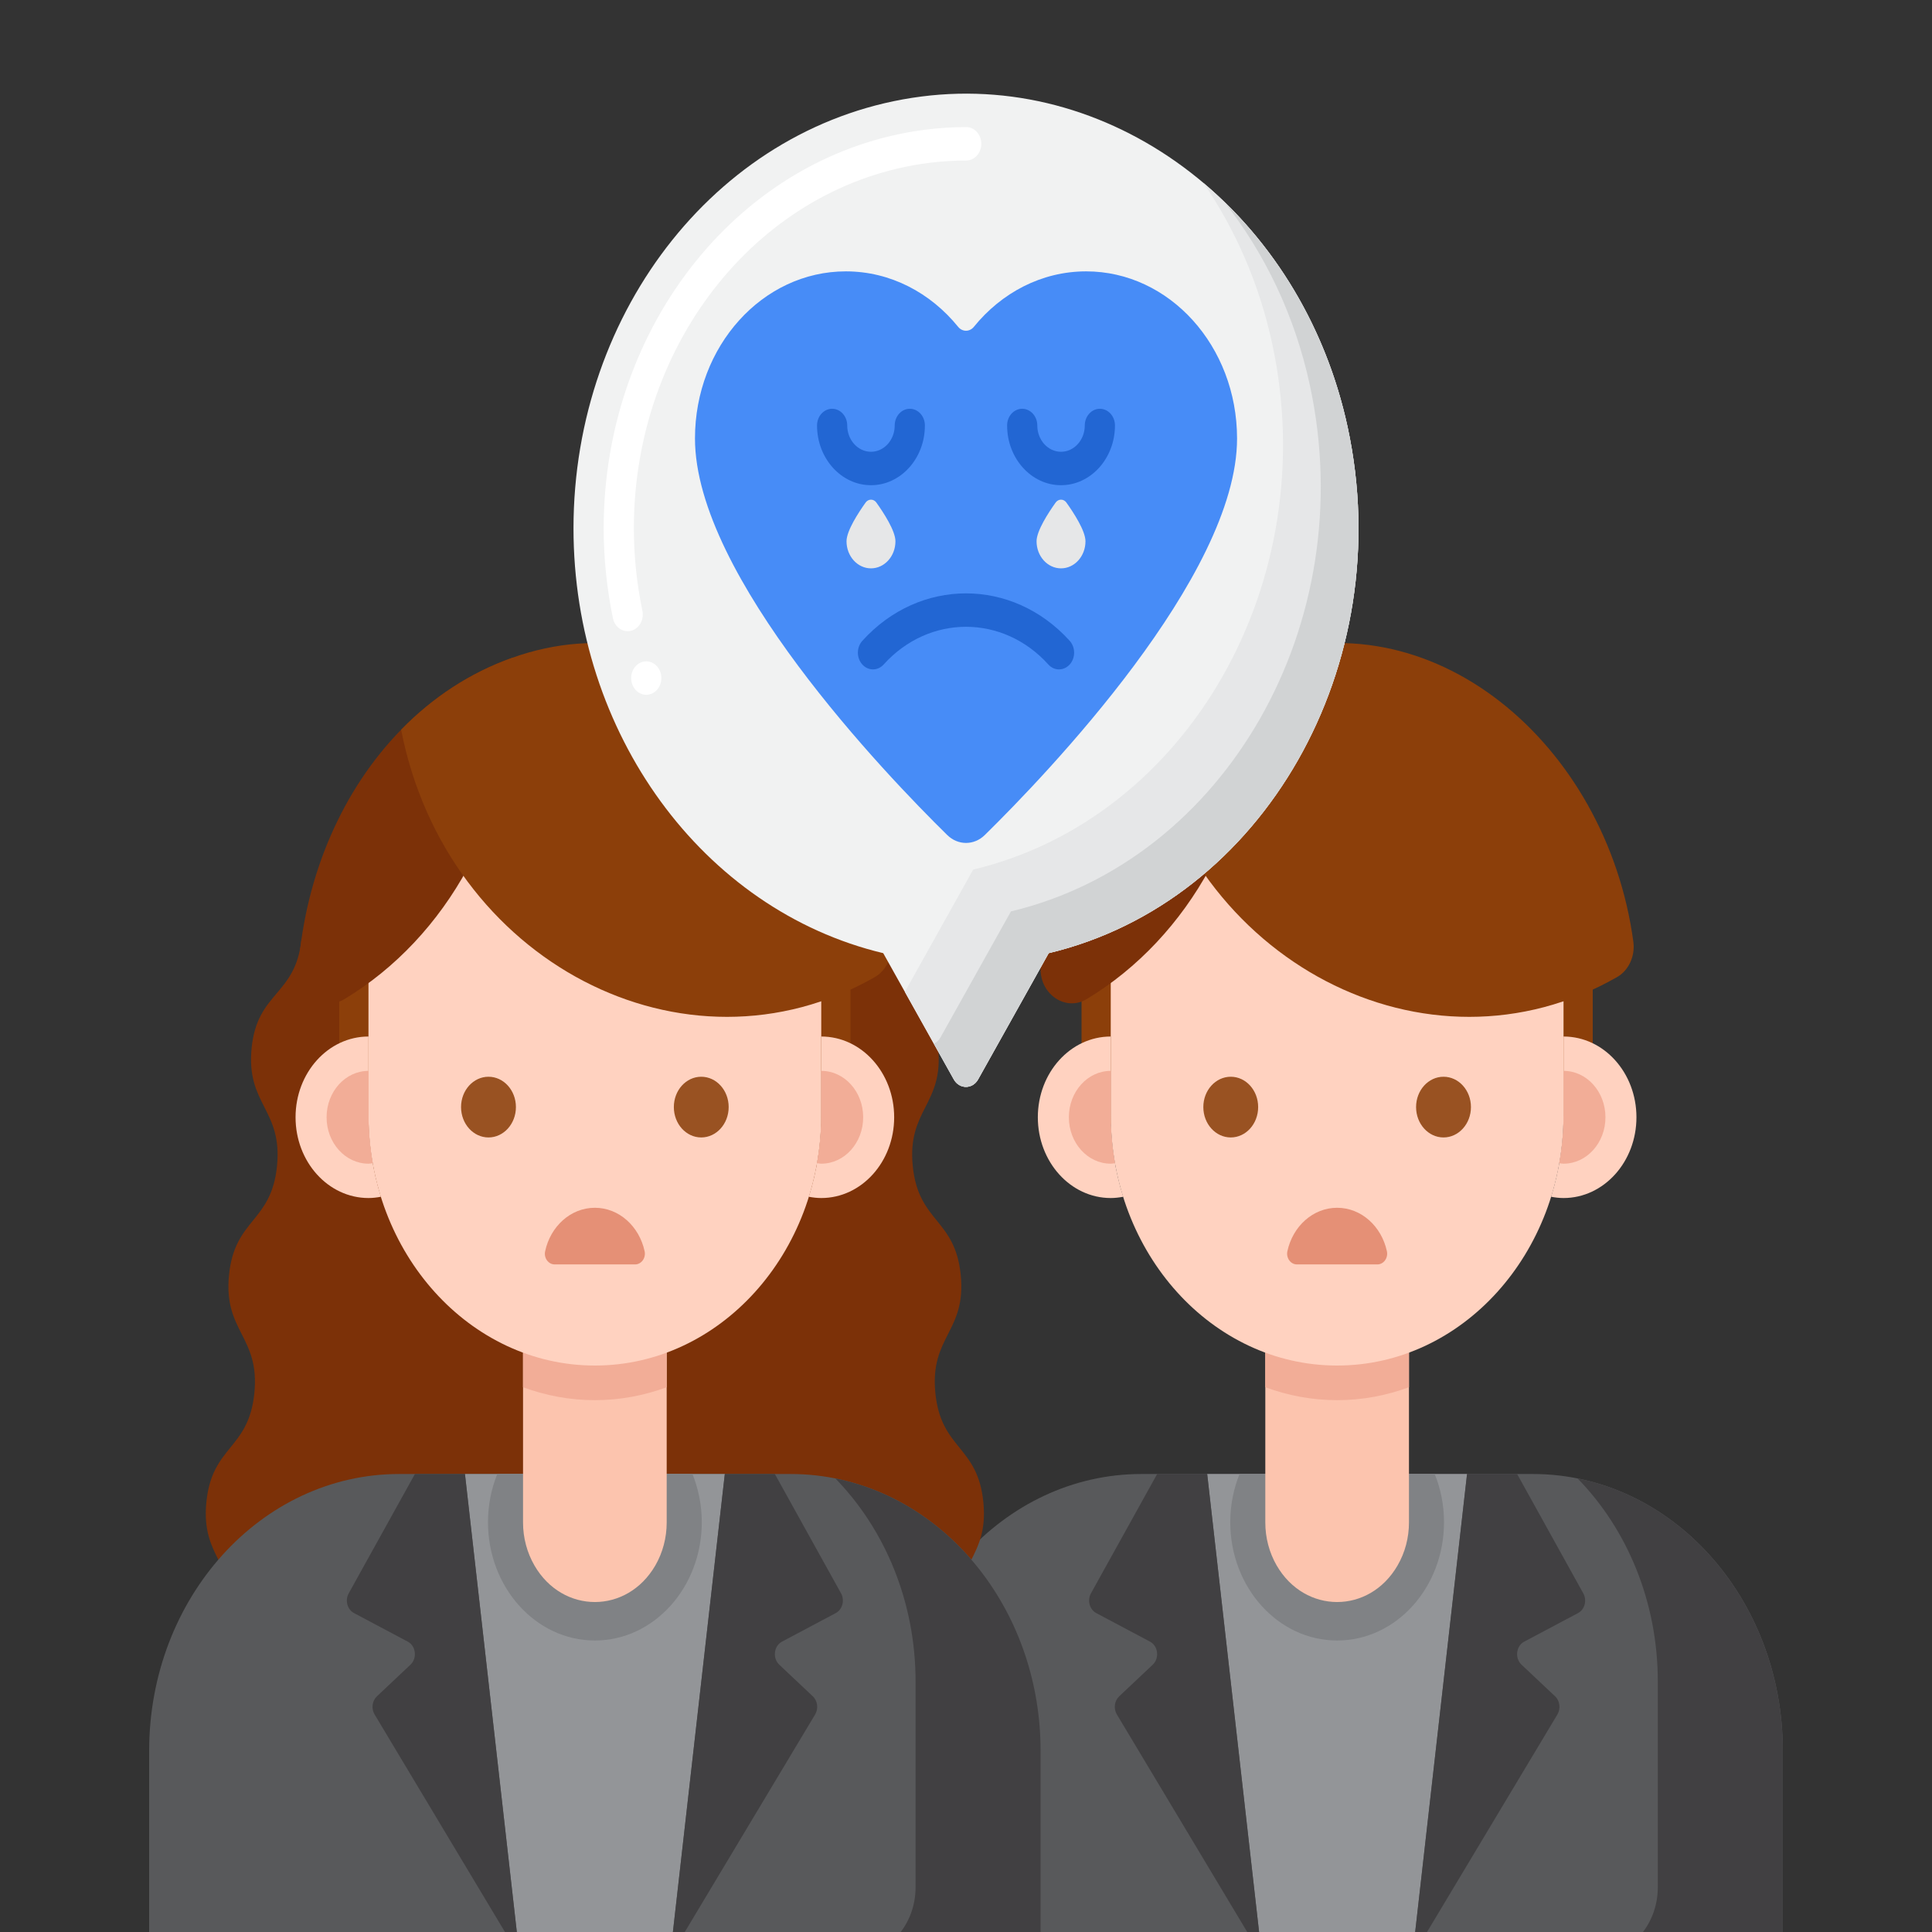
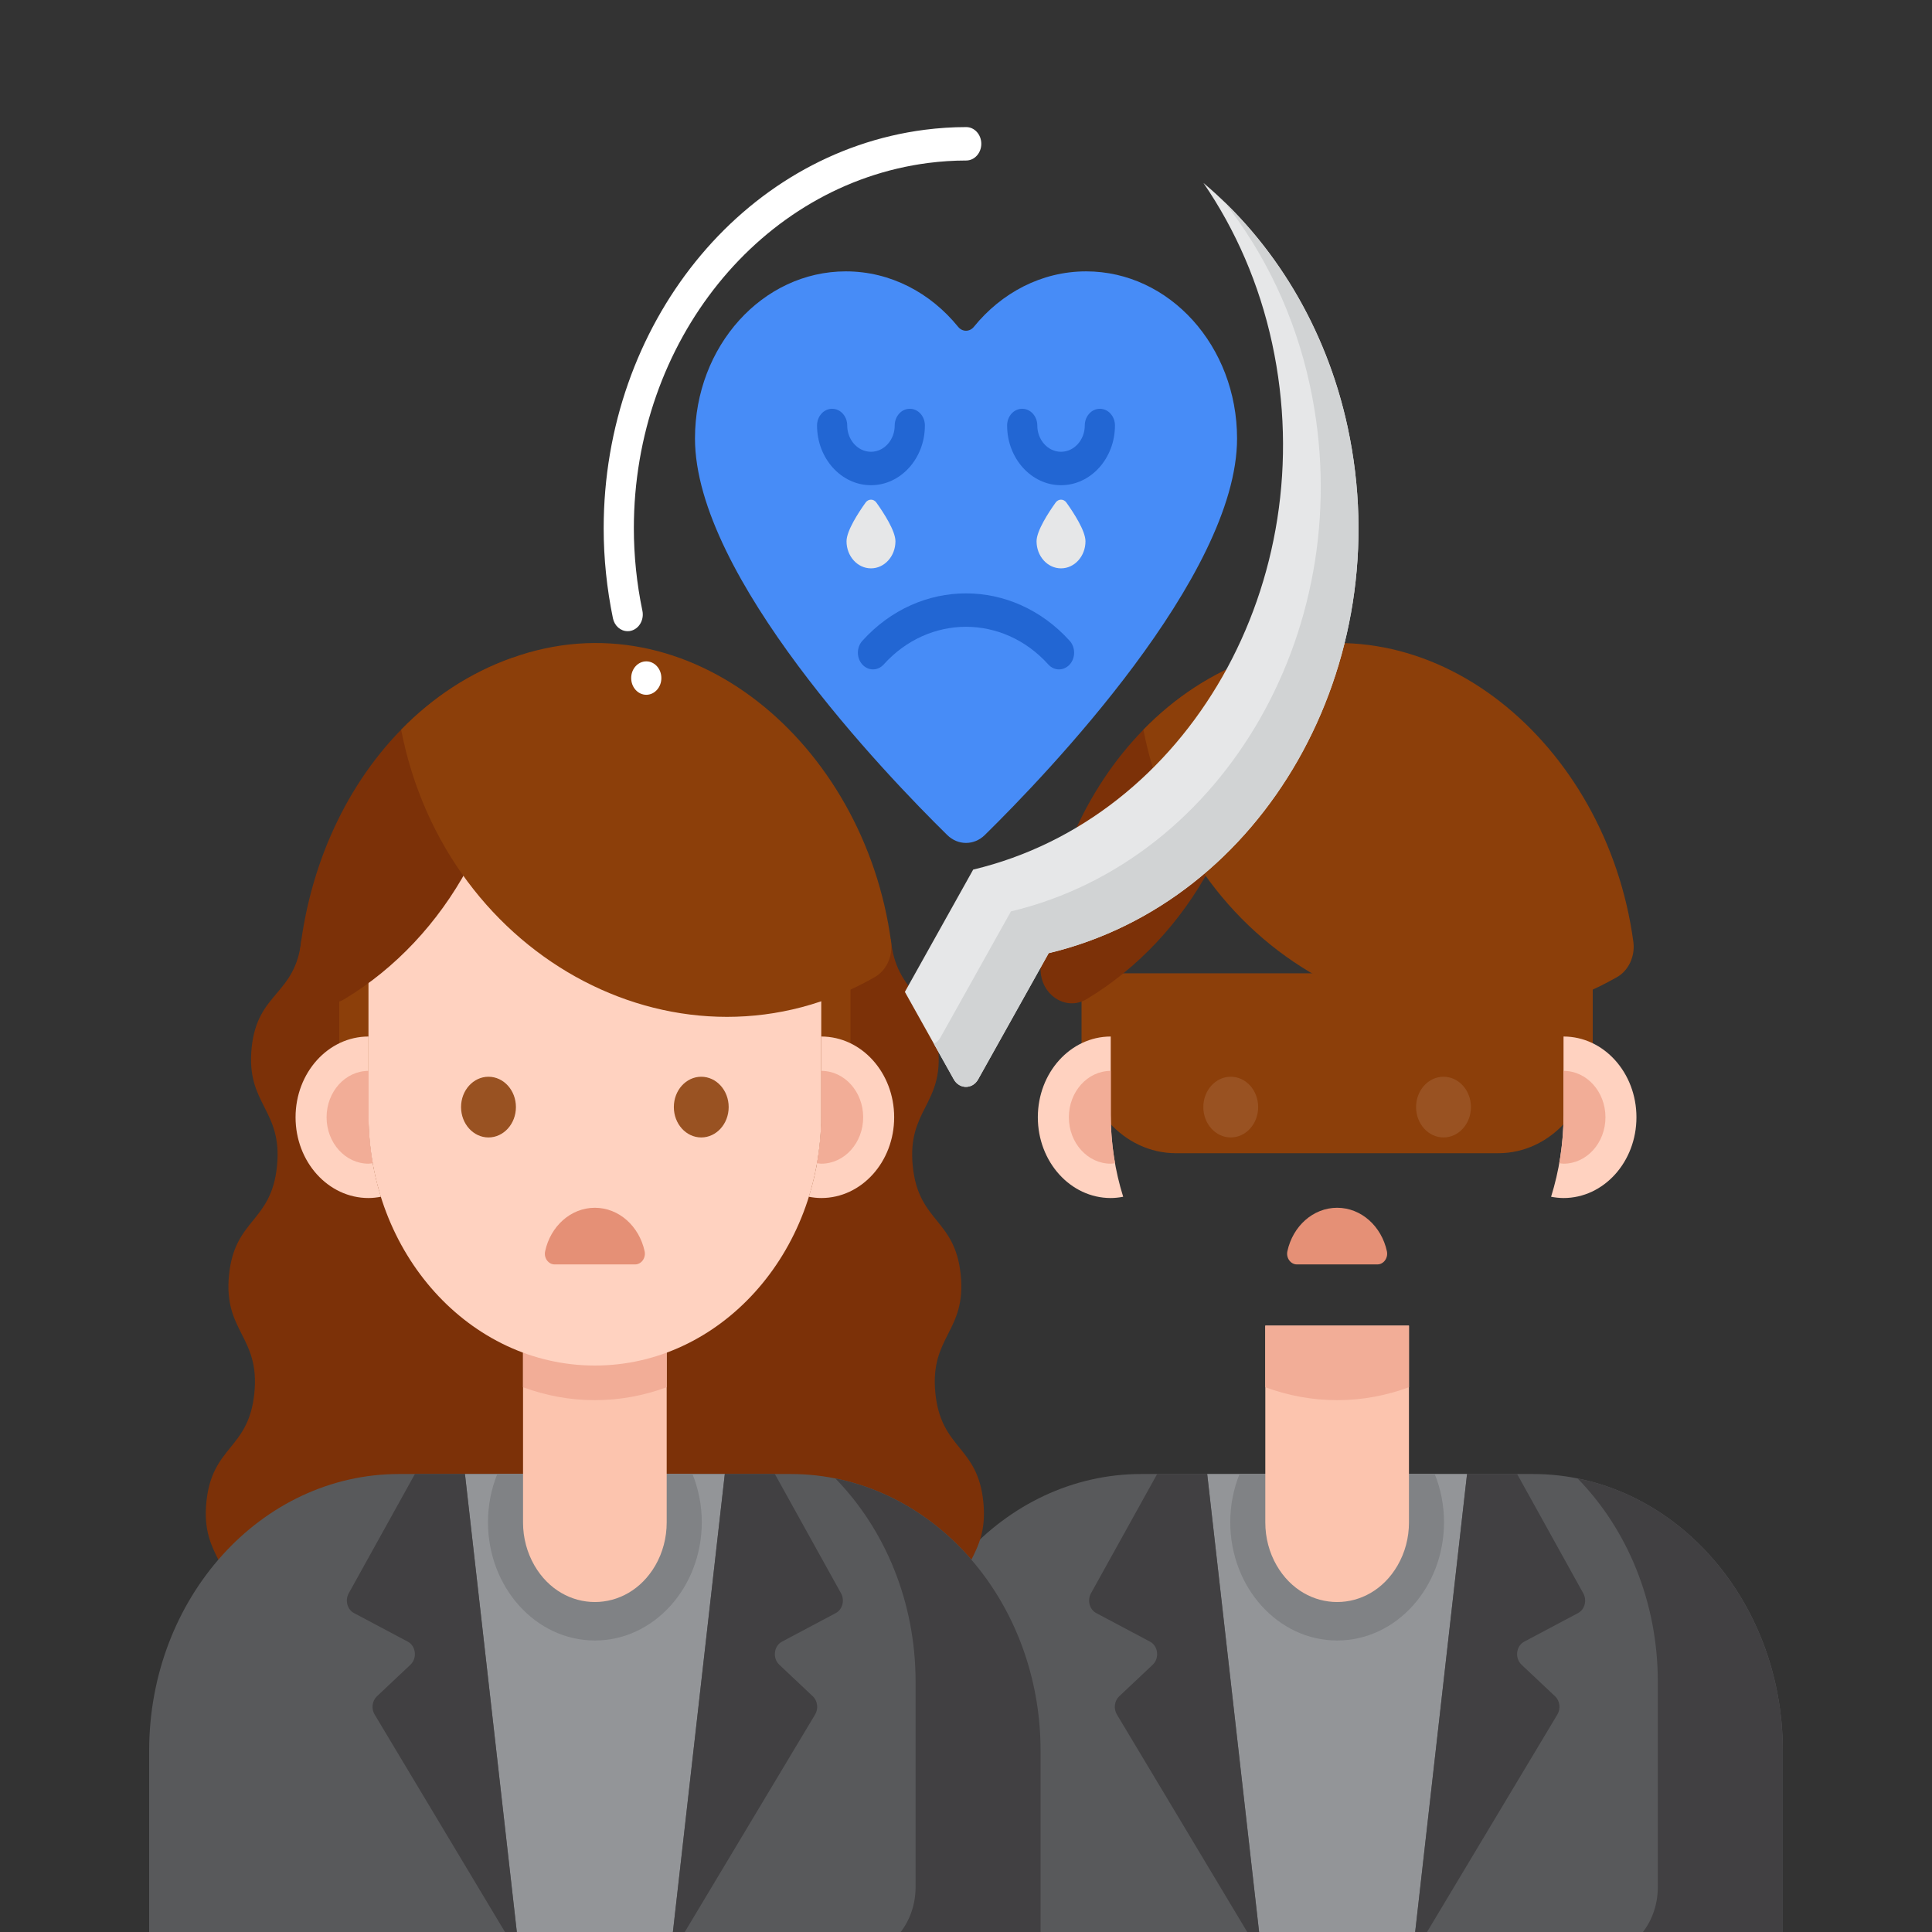
<svg xmlns="http://www.w3.org/2000/svg" width="50" height="50" viewBox="0 0 50 50" fill="none">
  <rect x="0" y="0" width="50" height="50" fill="#333333" stroke="none" />
  <g clip-path="url(#clip0_5_715)">
    <path d="M46.14 45.312V50.632C46.14 51.622 45.415 52.423 44.522 52.423H24.688C23.794 52.423 23.07 51.622 23.07 50.632V45.312C23.07 41.355 25.967 38.147 29.54 38.147H39.669C43.243 38.147 46.14 41.355 46.14 45.312Z" fill="#58595B" />
    <path d="M40.828 38.262C42.105 39.571 42.904 41.443 42.904 43.521V48.841C42.904 49.83 42.18 50.632 41.287 50.632H23.07C23.07 51.621 23.794 52.423 24.688 52.423H44.522C45.415 52.423 46.139 51.621 46.139 50.632V45.312C46.139 41.794 43.848 38.867 40.828 38.262Z" fill="#414042" />
    <path d="M36.35 52.424H32.86L31.242 38.147H34.605H37.967L36.35 52.424Z" fill="#939598" />
    <path d="M32.079 38.147C31.926 38.528 31.839 38.949 31.839 39.393C31.839 41.084 33.077 42.456 34.605 42.456C36.133 42.456 37.371 41.084 37.371 39.393C37.371 38.949 37.284 38.528 37.13 38.147H32.079Z" fill="#808285" />
    <path d="M32.657 50.632L28.905 44.371C28.814 44.22 28.84 44.017 28.965 43.9L29.833 43.082C30.011 42.914 29.974 42.598 29.763 42.486L28.37 41.746C28.197 41.654 28.134 41.416 28.234 41.235L29.947 38.147H31.242L32.657 50.632Z" fill="#414042" />
    <path d="M36.553 50.632L40.305 44.371C40.395 44.22 40.37 44.017 40.245 43.9L39.377 43.082C39.198 42.914 39.235 42.598 39.446 42.486L40.84 41.746C41.013 41.654 41.076 41.416 40.975 41.235L39.263 38.147H37.967L36.553 50.632Z" fill="#414042" />
    <path d="M38.776 29.845H30.433C29.084 29.845 27.99 28.634 27.99 27.139V25.189H41.22V27.139C41.22 28.634 40.126 29.845 38.776 29.845Z" fill="#8C3F0A" />
    <path d="M32.746 34.307V39.402C32.746 39.796 32.848 40.182 33.04 40.514C33.772 41.776 35.438 41.776 36.169 40.514C36.362 40.182 36.464 39.796 36.464 39.402V34.307H32.746Z" fill="#FCC4AE" />
    <path d="M32.746 35.901C33.33 36.117 33.955 36.236 34.605 36.236C35.255 36.236 35.88 36.117 36.464 35.901V34.308H32.746V35.901Z" fill="#F2AD97" />
-     <path d="M34.605 35.34C31.369 35.34 28.746 32.435 28.746 28.852V25.485C28.746 21.902 31.369 18.997 34.605 18.997C37.84 18.997 40.464 21.902 40.464 25.485V28.852C40.464 32.435 37.84 35.34 34.605 35.34Z" fill="#FFD2C0" />
    <path d="M28.746 28.853V26.825C27.704 26.825 26.859 27.761 26.859 28.915C26.859 30.069 27.704 31.005 28.746 31.005C28.856 31.005 28.963 30.992 29.068 30.972C28.86 30.308 28.746 29.595 28.746 28.853Z" fill="#FFD2C0" />
    <path d="M40.464 26.825V28.853C40.464 29.595 40.349 30.308 40.142 30.972C40.247 30.992 40.354 31.005 40.464 31.005C41.506 31.005 42.351 30.069 42.351 28.915C42.351 27.761 41.506 26.825 40.464 26.825Z" fill="#FFD2C0" />
    <path d="M31.852 29.437C32.244 29.437 32.561 29.085 32.561 28.651C32.561 28.217 32.244 27.866 31.852 27.866C31.46 27.866 31.142 28.217 31.142 28.651C31.142 29.085 31.46 29.437 31.852 29.437Z" fill="#995222" />
    <path d="M37.358 29.437C37.75 29.437 38.068 29.085 38.068 28.651C38.068 28.217 37.75 27.866 37.358 27.866C36.966 27.866 36.648 28.217 36.648 28.651C36.648 29.085 36.966 29.437 37.358 29.437Z" fill="#995222" />
    <path d="M28.746 28.853V27.714C28.147 27.714 27.662 28.252 27.662 28.915C27.662 29.578 28.147 30.116 28.746 30.116C28.784 30.116 28.82 30.108 28.857 30.103C28.786 29.698 28.746 29.281 28.746 28.853Z" fill="#F2AD97" />
    <path d="M40.465 28.853V27.714C41.063 27.714 41.549 28.252 41.549 28.915C41.549 29.578 41.063 30.116 40.465 30.116C40.426 30.116 40.39 30.108 40.353 30.103C40.425 29.698 40.465 29.281 40.465 28.853Z" fill="#F2AD97" />
    <path d="M32.504 17.701C32.514 21.146 30.774 24.26 28.125 25.856C27.565 26.194 26.877 25.708 26.933 25.004C27.124 22.614 28.083 20.426 29.591 18.885C30.406 18.049 31.38 17.405 32.48 17.018C32.496 17.244 32.504 17.471 32.504 17.701Z" fill="#7C3108" />
    <path d="M41.848 25.288C36.937 28.095 30.762 24.891 29.591 18.885C30.401 18.054 31.369 17.413 32.462 17.025C37.028 15.383 41.578 19.231 42.271 24.374C42.321 24.745 42.15 25.116 41.848 25.288Z" fill="#8C3F0A" />
    <path d="M33.563 32.723C33.402 32.723 33.28 32.556 33.317 32.383C33.456 31.737 33.98 31.257 34.605 31.257C35.23 31.257 35.754 31.737 35.893 32.383C35.93 32.556 35.808 32.723 35.647 32.723H33.563Z" fill="#E59076" />
    <path d="M24.793 41.928C24.646 40.459 25.596 40.343 25.449 38.874C25.303 37.405 24.354 37.521 24.207 36.051C24.061 34.583 25.01 34.467 24.864 32.998C24.718 31.529 23.768 31.645 23.622 30.176C23.476 28.707 24.425 28.591 24.279 27.123C24.132 25.654 23.199 25.77 23.053 24.301H7.803C7.656 25.77 6.658 25.654 6.512 27.123C6.366 28.591 7.315 28.707 7.169 30.176C7.022 31.645 6.073 31.529 5.927 32.998C5.78 34.467 6.729 34.583 6.583 36.051C6.437 37.521 5.487 37.405 5.341 38.874C5.195 40.343 6.144 40.459 5.997 41.928H24.793Z" fill="#7C3108" />
    <path d="M26.93 45.312V50.632C26.93 51.622 26.206 52.423 25.312 52.423H5.478C4.585 52.423 3.86 51.622 3.86 50.632V45.312C3.86 41.355 6.757 38.147 10.331 38.147H20.46C24.033 38.147 26.93 41.355 26.93 45.312Z" fill="#58595B" />
    <path d="M21.619 38.262C22.895 39.571 23.695 41.443 23.695 43.521V48.841C23.695 49.83 22.97 50.632 22.077 50.632H3.861C3.861 51.621 4.585 52.423 5.478 52.423H25.312C26.206 52.423 26.93 51.621 26.93 50.632V45.312C26.93 41.794 24.639 38.867 21.619 38.262Z" fill="#414042" />
    <path d="M17.14 52.424H13.65L12.033 38.147H15.395H18.758L17.14 52.424Z" fill="#939598" />
    <path d="M12.87 38.147C12.716 38.528 12.629 38.949 12.629 39.393C12.629 41.084 13.868 42.456 15.395 42.456C16.923 42.456 18.162 41.084 18.162 39.393C18.162 38.949 18.074 38.528 17.921 38.147H12.87Z" fill="#808285" />
    <path d="M13.447 50.632L9.695 44.371C9.604 44.22 9.63 44.017 9.755 43.9L10.623 43.082C10.802 42.914 10.765 42.598 10.554 42.486L9.161 41.746C8.988 41.654 8.924 41.416 9.025 41.235L10.738 38.147H12.033L13.447 50.632Z" fill="#414042" />
    <path d="M17.343 50.632L21.095 44.371C21.186 44.22 21.16 44.017 21.035 43.9L20.167 43.082C19.989 42.914 20.026 42.598 20.237 42.486L21.63 41.746C21.803 41.654 21.866 41.416 21.766 41.235L20.053 38.147H18.758L17.343 50.632Z" fill="#414042" />
    <path d="M19.567 29.845H11.224C9.874 29.845 8.78 28.634 8.78 27.139V25.189H22.01V27.139C22.01 28.634 20.916 29.845 19.567 29.845Z" fill="#8C3F0A" />
    <path d="M13.536 34.307V39.402C13.536 39.796 13.639 40.182 13.831 40.514C14.562 41.776 16.228 41.776 16.96 40.514C17.152 40.182 17.254 39.796 17.254 39.402V34.307H13.536Z" fill="#FCC4AE" />
    <path d="M13.536 35.901C14.12 36.117 14.745 36.236 15.395 36.236C16.045 36.236 16.67 36.117 17.254 35.901V34.308H13.536V35.901Z" fill="#F2AD97" />
    <path d="M15.395 35.34C12.159 35.34 9.536 32.435 9.536 28.852V25.485C9.536 21.902 12.159 18.997 15.395 18.997C18.631 18.997 21.254 21.902 21.254 25.485V28.852C21.254 32.435 18.631 35.34 15.395 35.34Z" fill="#FFD2C0" />
    <path d="M9.537 28.853V26.825C8.494 26.825 7.649 27.761 7.649 28.915C7.649 30.069 8.494 31.005 9.537 31.005C9.646 31.005 9.753 30.992 9.858 30.972C9.651 30.308 9.537 29.595 9.537 28.853Z" fill="#FFD2C0" />
    <path d="M21.254 26.825V28.853C21.254 29.595 21.14 30.308 20.932 30.972C21.037 30.992 21.144 31.005 21.254 31.005C22.296 31.005 23.141 30.069 23.141 28.915C23.141 27.761 22.296 26.825 21.254 26.825Z" fill="#FFD2C0" />
    <path d="M12.642 29.437C13.034 29.437 13.352 29.085 13.352 28.651C13.352 28.217 13.034 27.866 12.642 27.866C12.25 27.866 11.932 28.217 11.932 28.651C11.932 29.085 12.25 29.437 12.642 29.437Z" fill="#995222" />
    <path d="M18.148 29.437C18.54 29.437 18.858 29.085 18.858 28.651C18.858 28.217 18.54 27.866 18.148 27.866C17.756 27.866 17.439 28.217 17.439 28.651C17.439 29.085 17.756 29.437 18.148 29.437Z" fill="#995222" />
    <path d="M9.537 28.853V27.714C8.938 27.714 8.452 28.252 8.452 28.915C8.452 29.578 8.938 30.116 9.537 30.116C9.575 30.116 9.611 30.108 9.648 30.103C9.576 29.698 9.537 29.281 9.537 28.853Z" fill="#F2AD97" />
    <path d="M21.255 28.853V27.714C21.854 27.714 22.339 28.252 22.339 28.915C22.339 29.578 21.854 30.116 21.255 30.116C21.217 30.116 21.181 30.108 21.144 30.103C21.215 29.698 21.255 29.281 21.255 28.853Z" fill="#F2AD97" />
    <path d="M13.295 17.701C13.305 21.146 11.565 24.26 8.916 25.856C8.355 26.194 7.668 25.708 7.724 25.004C7.914 22.614 8.873 20.426 10.381 18.885C11.196 18.049 12.171 17.405 13.271 17.018C13.286 17.244 13.295 17.471 13.295 17.701Z" fill="#7C3108" />
    <path d="M22.639 25.288C17.727 28.095 11.553 24.891 10.381 18.885C11.192 18.054 12.16 17.413 13.252 17.025C17.818 15.383 22.368 19.231 23.061 24.374C23.111 24.745 22.94 25.116 22.639 25.288Z" fill="#8C3F0A" />
    <path d="M14.354 32.723C14.192 32.723 14.07 32.556 14.108 32.383C14.246 31.737 14.77 31.257 15.395 31.257C16.02 31.257 16.544 31.737 16.683 32.383C16.72 32.556 16.598 32.723 16.437 32.723H14.354Z" fill="#E59076" />
-     <path d="M14.842 13.674C14.843 18.971 18.181 23.55 22.858 24.668L24.684 27.934C24.829 28.194 25.169 28.194 25.314 27.934L27.14 24.668C32.699 23.341 36.206 17.209 34.876 11.051C33.688 5.553 28.917 1.845 23.846 2.498C18.658 3.167 14.842 8.009 14.842 13.674Z" fill="#F1F2F2" />
    <path d="M16.244 16.335C16.061 16.335 15.904 16.198 15.863 16.002C15.705 15.236 15.623 14.453 15.623 13.675C15.623 8.404 19.197 3.968 23.936 3.358C24.289 3.313 24.648 3.289 25.006 3.289C25.221 3.289 25.396 3.483 25.396 3.722C25.396 3.959 25.221 4.154 25.006 4.154C24.678 4.154 24.35 4.176 24.027 4.217C19.682 4.777 16.404 8.843 16.404 13.673C16.404 14.386 16.479 15.104 16.625 15.805C16.674 16.038 16.543 16.27 16.332 16.324C16.305 16.333 16.273 16.335 16.244 16.335ZM17.116 17.548C17.116 17.787 16.941 17.981 16.726 17.981C16.51 17.981 16.335 17.787 16.335 17.548C16.335 17.309 16.51 17.116 16.726 17.116C16.941 17.116 17.116 17.309 17.116 17.548Z" fill="white" />
    <path d="M34.876 11.051C34.315 8.457 32.957 6.262 31.145 4.735C31.972 5.94 32.589 7.343 32.923 8.888C34.253 15.046 30.746 21.178 25.186 22.505L23.418 25.67L24.684 27.934C24.828 28.193 25.169 28.193 25.314 27.934L27.14 24.668C32.699 23.341 36.206 17.209 34.876 11.051Z" fill="#E6E7E8" />
    <path d="M34.876 11.051C34.372 8.719 33.222 6.712 31.68 5.22C32.729 6.549 33.509 8.162 33.899 9.969C35.23 16.127 31.722 22.259 26.163 23.587L24.337 26.853C24.294 26.929 24.234 26.98 24.168 27.012L24.684 27.934C24.828 28.194 25.169 28.194 25.314 27.934L27.139 24.668C32.699 23.341 36.206 17.209 34.876 11.051Z" fill="#D1D3D4" />
    <path d="M28.109 7.023C26.955 7.023 25.918 7.578 25.203 8.459C25.095 8.593 24.905 8.593 24.797 8.459C24.082 7.578 23.045 7.023 21.891 7.023C19.734 7.023 17.986 8.959 17.986 11.348C17.986 14.909 22.926 20.05 24.515 21.611C24.792 21.883 25.209 21.883 25.486 21.611C27.075 20.05 32.015 14.909 32.015 11.348C32.014 8.959 30.266 7.023 28.109 7.023Z" fill="#478CF7" />
    <path d="M23.174 14.008C23.174 14.395 22.89 14.709 22.541 14.709C22.192 14.709 21.908 14.395 21.908 14.008C21.908 13.738 22.216 13.266 22.402 13.006C22.473 12.906 22.609 12.906 22.68 13.006C22.866 13.266 23.174 13.738 23.174 14.008Z" fill="#E6E7E8" />
    <path d="M28.092 14.008C28.092 14.395 27.809 14.709 27.459 14.709C27.11 14.709 26.826 14.395 26.826 14.008C26.826 13.738 27.134 13.266 27.32 13.006C27.391 12.906 27.527 12.906 27.598 13.006C27.784 13.266 28.092 13.738 28.092 14.008Z" fill="#E6E7E8" />
    <path d="M22.541 12.557C21.771 12.557 21.145 11.863 21.145 11.011C21.145 10.773 21.32 10.579 21.536 10.579C21.751 10.579 21.926 10.773 21.926 11.011C21.926 11.386 22.202 11.692 22.541 11.692C22.88 11.692 23.155 11.386 23.155 11.011C23.155 10.773 23.33 10.579 23.546 10.579C23.762 10.579 23.936 10.773 23.936 11.011C23.937 11.863 23.311 12.557 22.541 12.557Z" fill="#2266D3" />
    <path d="M27.459 12.557C26.69 12.557 26.064 11.863 26.064 11.011C26.064 10.773 26.238 10.579 26.454 10.579C26.67 10.579 26.845 10.773 26.845 11.011C26.845 11.386 27.12 11.692 27.459 11.692C27.798 11.692 28.074 11.386 28.074 11.011C28.074 10.773 28.249 10.579 28.464 10.579C28.68 10.579 28.855 10.773 28.855 11.011C28.855 11.863 28.229 12.557 27.459 12.557Z" fill="#2266D3" />
    <path d="M27.407 17.324C27.307 17.324 27.207 17.282 27.131 17.197C25.956 15.896 24.044 15.896 22.869 17.197C22.717 17.366 22.469 17.366 22.317 17.197C22.164 17.028 22.164 16.754 22.317 16.585C23.796 14.947 26.204 14.947 27.684 16.585C27.836 16.754 27.836 17.028 27.684 17.197C27.607 17.281 27.507 17.324 27.407 17.324Z" fill="#2266D3" />
  </g>
  <defs>
    <clipPath id="clip0_5_715">
      <rect width="50" height="50" fill="white" />
    </clipPath>
  </defs>
</svg>